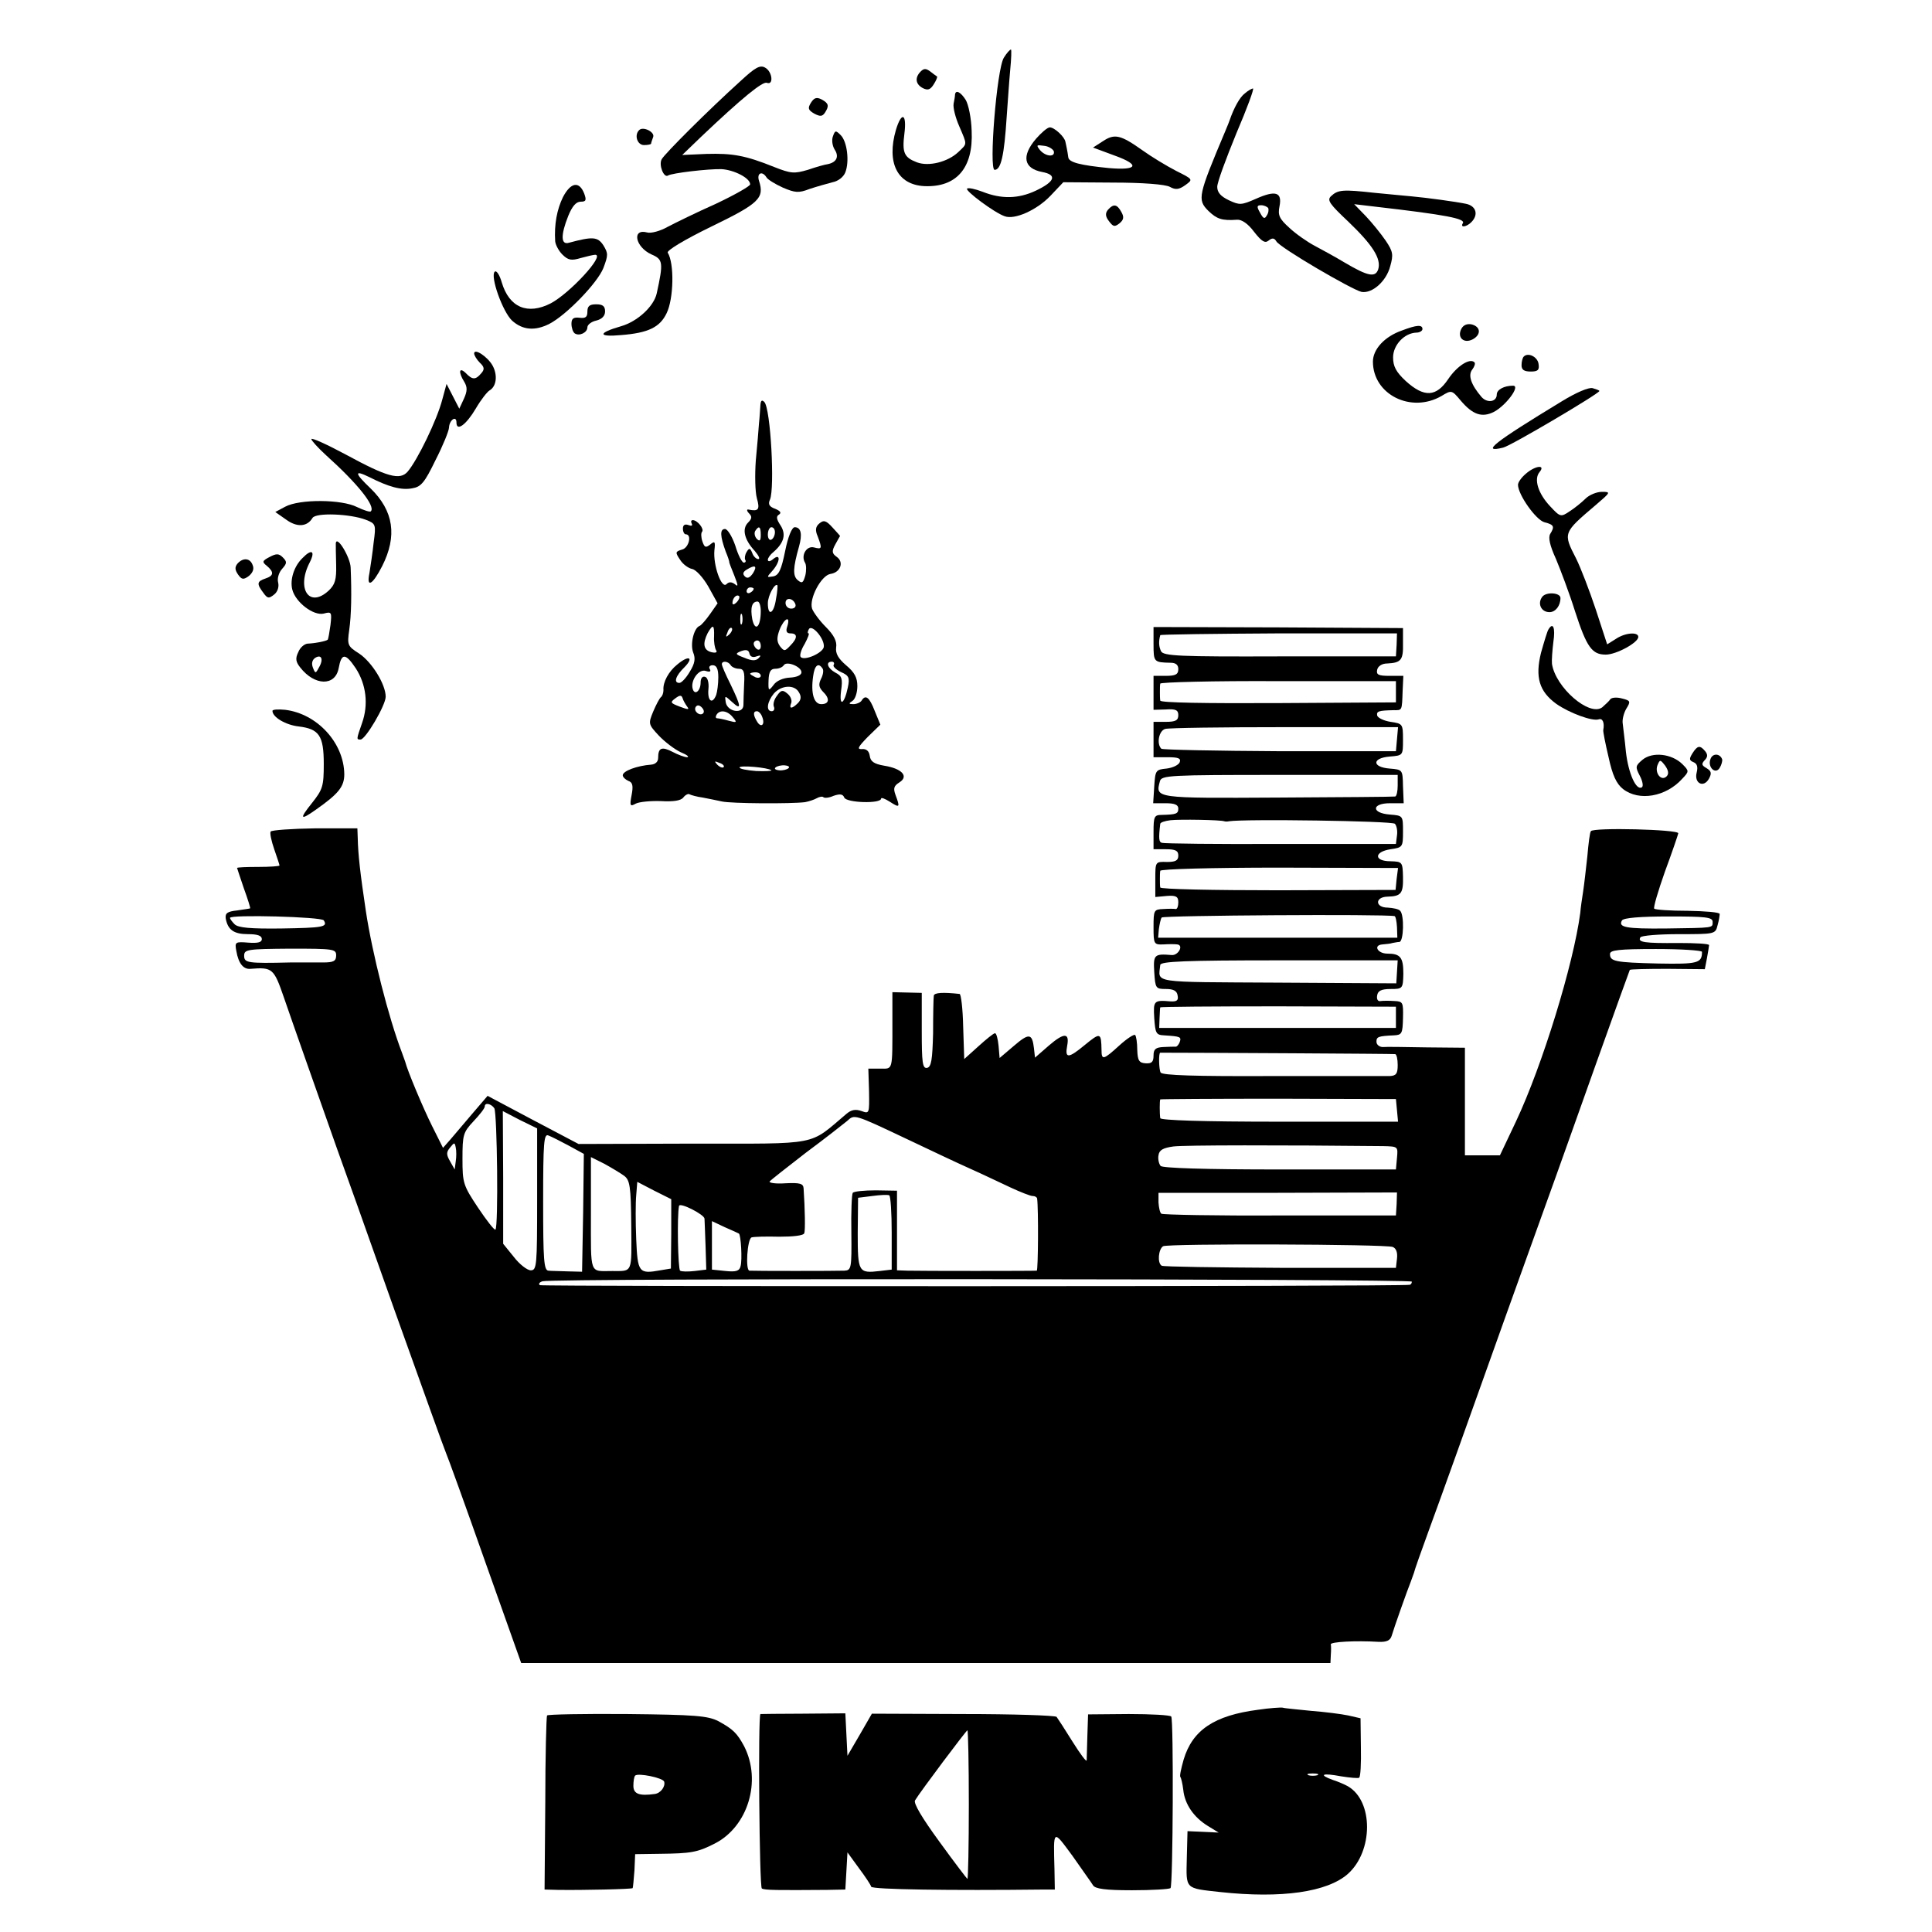
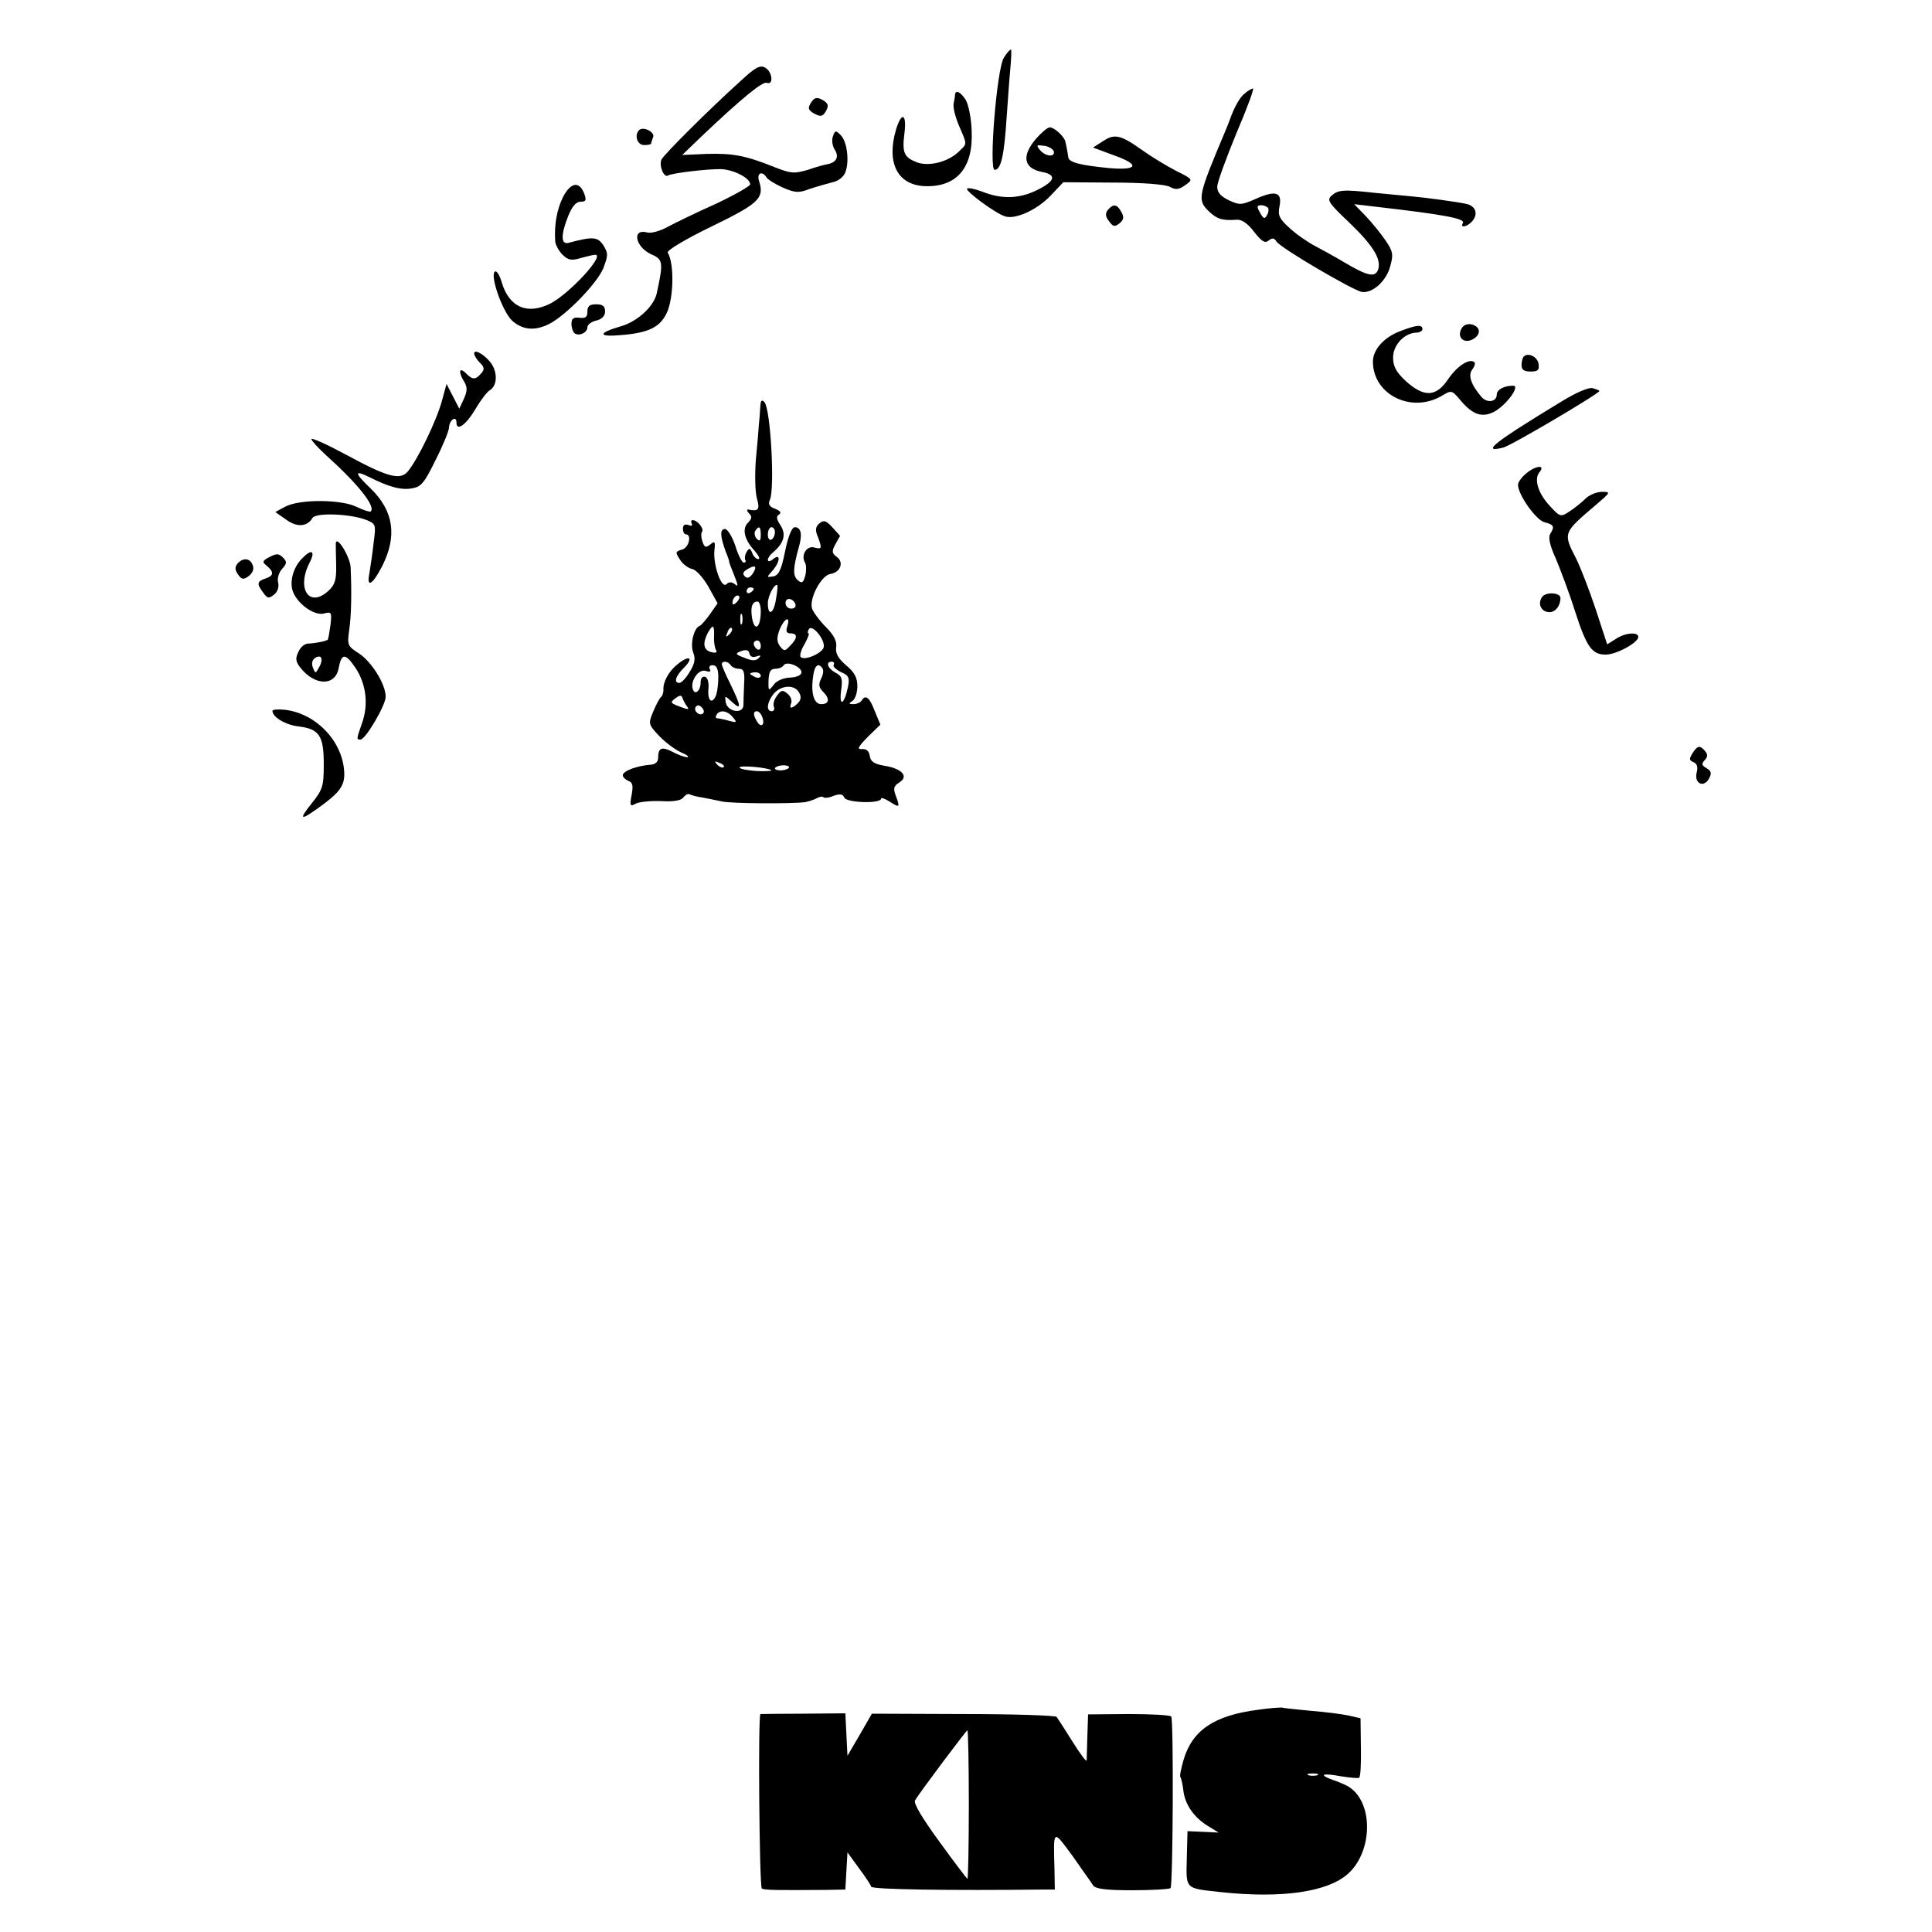
<svg xmlns="http://www.w3.org/2000/svg" version="1.0" width="546pt" height="546pt" viewBox="0 0 546 546" preserveAspectRatio="xMidYMid meet">
  <g transform="translate(0,546) scale(0.1,-0.1)" fill="#000000" stroke="none">
    <path d="M2837 5297 c-20 -31 -43 -317 -26 -317 18 0 27 41 34 150 3 41 7 101 10 133 3 31 4 57 2 57 -3 0 -12 -10 -20 -23z" />
    <path d="M2095 5233 c-93 -84 -216 -207 -225 -223 -9 -16 6 -54 18 -46 11 7 114 19 151 18 35 -2 81 -25 81 -43 0 -5 -44 -30 -97 -55 -54 -24 -115 -54 -136 -65 -21 -12 -47 -19 -58 -16 -44 12 -34 -41 12 -62 33 -14 34 -23 15 -110 -8 -37 -55 -80 -101 -93 -66 -19 -66 -31 0 -25 77 6 110 22 129 62 20 41 22 141 3 171 -3 6 46 36 124 74 134 65 150 80 134 129 -7 22 9 29 21 10 3 -6 24 -19 46 -29 35 -15 45 -16 76 -4 21 7 50 15 65 19 16 3 31 15 36 28 12 31 5 87 -13 105 -14 14 -16 14 -22 -3 -4 -10 -2 -27 5 -38 13 -20 5 -36 -20 -41 -8 -1 -33 -8 -56 -16 -38 -11 -47 -11 -95 8 -82 33 -118 39 -191 37 l-69 -3 54 52 c117 111 173 156 185 152 20 -8 16 32 -5 43 -14 8 -28 0 -67 -36z" />
-     <path d="M2602 5258 c-17 -17 -15 -36 6 -47 14 -7 21 -5 31 11 7 11 11 21 9 22 -2 1 -10 7 -19 14 -12 9 -18 9 -27 0z" />
    <path d="M3518 5196 c-14 -10 -31 -41 -43 -76 -1 -3 -6 -16 -12 -30 -77 -183 -80 -194 -48 -226 24 -23 38 -28 81 -25 13 1 31 -11 48 -34 22 -28 31 -33 41 -25 10 8 16 8 22 -2 10 -18 214 -137 241 -143 30 -5 70 30 81 73 9 32 8 41 -13 72 -13 19 -38 50 -56 69 l-33 34 59 -7 c200 -23 257 -34 248 -47 -8 -13 10 -11 24 3 21 21 14 46 -15 52 -29 6 -109 17 -153 21 -14 1 -61 6 -105 10 -91 10 -104 9 -124 -10 -11 -11 -3 -22 49 -71 69 -66 94 -105 85 -135 -8 -24 -29 -20 -95 19 -25 15 -63 36 -84 47 -21 11 -54 34 -72 51 -29 26 -33 36 -28 61 8 40 -11 46 -67 21 -41 -18 -46 -18 -76 -4 -23 11 -33 22 -33 38 0 13 25 80 54 151 30 70 51 127 47 127 -3 0 -14 -6 -23 -14z m66 -324 c2 -4 1 -14 -4 -21 -6 -11 -10 -9 -19 8 -10 17 -9 21 3 21 8 0 17 -4 20 -8z" />
    <path d="M2699 5193 c0 -5 -2 -16 -4 -26 -2 -11 5 -39 16 -64 23 -54 23 -48 -3 -73 -30 -28 -83 -41 -116 -29 -37 14 -43 27 -36 82 7 56 -8 63 -24 10 -27 -93 4 -155 80 -159 91 -4 139 51 134 156 -1 36 -9 75 -17 88 -14 22 -28 29 -30 15z" />
    <path d="M2292 5170 c-10 -16 -8 -21 9 -31 17 -9 23 -8 30 2 13 20 11 27 -9 38 -14 7 -21 5 -30 -9z" />
    <path d="M1806 5092 c-14 -14 -5 -42 14 -42 11 0 20 2 20 4 0 2 3 11 6 19 5 14 -29 31 -40 19z" />
    <path d="M2928 5068 c-42 -49 -35 -84 17 -94 43 -8 37 -27 -18 -53 -49 -23 -97 -24 -150 -3 -21 8 -40 12 -44 9 -6 -6 77 -68 106 -78 28 -11 91 17 130 58 l36 38 140 -1 c84 0 148 -5 161 -12 16 -9 26 -8 44 5 22 16 22 16 -26 40 -27 14 -70 40 -95 58 -62 44 -79 48 -112 26 l-28 -18 62 -23 c72 -26 64 -42 -17 -35 -81 8 -114 16 -115 31 -1 8 -3 19 -4 24 -1 6 -3 14 -4 19 -2 14 -31 41 -44 41 -7 0 -24 -15 -39 -32z m50 -35 c5 -18 -23 -16 -39 3 -11 14 -10 15 11 12 13 -1 25 -9 28 -15z" />
    <path d="M1591 4903 c-17 -35 -25 -77 -22 -125 1 -10 10 -27 20 -37 17 -17 26 -18 53 -10 18 5 36 9 40 9 29 0 -71 -108 -125 -137 -66 -34 -118 -12 -139 59 -6 21 -15 35 -20 30 -13 -13 22 -112 49 -138 30 -27 65 -30 106 -9 48 25 135 115 152 157 14 37 14 42 0 65 -16 24 -30 25 -97 7 -23 -7 -24 21 -2 76 11 27 22 40 35 40 15 0 17 4 10 23 -14 36 -38 32 -60 -10z" />
    <path d="M3131 4867 c-8 -10 -7 -19 3 -32 12 -16 16 -17 30 -6 12 10 13 18 5 32 -12 22 -22 24 -38 6z" />
    <path d="M1660 4579 c0 -15 -5 -19 -22 -17 -17 2 -23 -2 -23 -17 0 -11 4 -23 9 -27 13 -9 36 2 36 17 0 7 11 16 25 19 16 4 25 13 25 26 0 15 -7 20 -25 20 -19 0 -25 -5 -25 -21z" />
    <path d="M4130 4531 c-13 -25 7 -43 32 -30 24 13 23 35 -2 42 -13 3 -24 -1 -30 -12z" />
    <path d="M3962 4526 c-49 -17 -82 -53 -82 -88 0 -93 108 -147 194 -97 28 17 29 17 54 -13 34 -40 60 -49 94 -32 34 18 76 74 54 74 -25 0 -46 -11 -46 -25 0 -21 -27 -25 -43 -7 -30 35 -39 62 -26 78 6 8 9 17 6 20 -13 13 -49 -10 -74 -47 -34 -51 -68 -53 -120 -6 -28 26 -36 42 -36 67 0 35 32 69 66 70 9 0 17 5 17 10 0 13 -16 12 -58 -4z" />
    <path d="M1340 4461 c0 -5 7 -17 16 -26 13 -12 14 -19 4 -30 -16 -19 -25 -19 -44 1 -19 18 -21 2 -4 -25 9 -15 9 -26 -1 -48 l-13 -28 -18 35 -18 35 -12 -44 c-15 -58 -70 -171 -98 -204 -22 -25 -58 -15 -174 48 -54 29 -98 49 -98 44 0 -4 19 -25 42 -46 89 -80 140 -144 126 -158 -2 -3 -20 3 -39 12 -43 22 -162 23 -203 1 l-28 -15 30 -21 c31 -23 60 -21 75 4 9 16 107 12 151 -5 28 -11 29 -13 22 -64 -3 -29 -9 -68 -12 -87 -9 -43 9 -33 36 20 43 85 33 156 -33 220 -45 43 -47 53 -4 32 55 -28 91 -38 122 -32 25 4 35 16 66 80 21 41 38 83 38 92 1 21 21 35 21 14 0 -27 28 -6 55 40 14 24 32 47 39 51 19 11 23 43 8 70 -14 25 -52 50 -52 34z" />
    <path d="M4306 4452 c-3 -3 -6 -14 -6 -24 0 -13 7 -18 26 -18 20 0 25 4 22 22 -3 20 -30 33 -42 20z" />
    <path d="M4414 4326 c-191 -116 -231 -147 -166 -131 22 5 272 153 272 160 0 2 -9 5 -19 8 -11 3 -46 -12 -87 -37z" />
    <path d="M2149 4315 c-1 -11 -2 -34 -4 -51 -1 -16 -5 -64 -9 -105 -3 -41 -2 -89 3 -107 9 -32 5 -38 -24 -32 -5 1 -5 -4 2 -11 9 -9 8 -15 -3 -26 -18 -18 -10 -49 19 -80 11 -13 16 -23 10 -23 -6 0 -14 8 -17 17 -6 15 -9 15 -16 3 -5 -8 -6 -18 -4 -22 3 -4 1 -8 -4 -8 -5 0 -16 21 -24 48 -9 26 -22 47 -29 47 -15 0 -14 -20 2 -64 6 -14 10 -27 10 -29 -1 -1 6 -18 14 -38 11 -28 12 -34 2 -25 -10 7 -17 7 -24 0 -14 -14 -38 54 -34 96 3 25 1 27 -12 16 -13 -10 -16 -8 -22 9 -4 12 -4 24 -1 27 7 8 -13 33 -26 33 -5 0 -6 -4 -3 -10 3 -6 -1 -7 -9 -4 -11 4 -16 0 -16 -10 0 -9 4 -16 8 -16 18 0 9 -38 -10 -43 -20 -6 -20 -8 -6 -29 8 -13 24 -24 34 -26 11 -2 31 -24 46 -50 l26 -47 -21 -30 c-12 -17 -25 -32 -30 -34 -16 -6 -27 -51 -18 -75 7 -17 5 -31 -10 -55 -10 -17 -23 -31 -29 -31 -17 0 -11 20 15 45 27 28 11 34 -21 7 -24 -19 -41 -50 -39 -72 0 -8 -3 -17 -7 -20 -4 -3 -14 -22 -22 -41 -14 -34 -14 -36 16 -68 17 -18 45 -39 62 -47 17 -7 25 -13 18 -14 -7 0 -26 7 -41 15 -31 16 -41 12 -41 -17 0 -11 -8 -18 -20 -19 -40 -3 -80 -18 -80 -30 0 -5 7 -12 16 -16 12 -4 14 -14 9 -40 -6 -31 -4 -33 12 -24 10 5 42 8 71 7 34 -2 56 1 63 10 6 8 15 12 18 9 4 -2 21 -7 37 -9 16 -3 40 -8 54 -11 25 -6 196 -7 235 -2 11 2 26 7 33 11 7 4 16 6 19 3 3 -3 16 -2 29 4 18 6 26 5 30 -5 6 -15 104 -18 104 -3 0 4 11 0 25 -9 28 -18 29 -16 16 19 -7 19 -5 26 11 36 27 17 7 39 -43 47 -29 5 -39 12 -41 28 -2 14 -10 20 -22 19 -15 -1 -11 6 16 34 l36 35 -16 39 c-15 39 -26 47 -37 29 -3 -5 -14 -10 -23 -10 -14 0 -14 2 -3 9 8 5 14 24 14 42 0 24 -8 39 -32 59 -22 19 -30 33 -28 50 3 17 -6 35 -29 58 -19 19 -36 43 -39 52 -9 28 26 94 52 98 28 4 39 33 18 48 -14 10 -15 16 -4 36 7 13 13 23 13 23 1 0 -9 11 -21 24 -18 20 -25 22 -37 12 -11 -9 -13 -19 -5 -37 13 -35 12 -37 -11 -31 -21 5 -37 -23 -25 -43 4 -6 4 -23 1 -36 -6 -21 -9 -24 -21 -14 -15 12 -14 35 3 95 10 35 6 55 -12 55 -8 0 -19 -27 -27 -67 -11 -54 -18 -69 -34 -72 -19 -3 -19 -3 -2 16 22 25 24 51 2 33 -8 -7 -15 -8 -15 -2 0 5 7 15 16 22 30 26 36 50 20 75 -12 18 -13 26 -4 31 7 5 3 10 -11 16 -17 6 -21 13 -15 26 14 32 2 258 -16 276 -7 7 -10 4 -11 -9z m1 -367 c0 -16 -3 -19 -11 -11 -6 6 -8 16 -5 22 11 17 16 13 16 -11z m40 8 c0 -8 -4 -18 -10 -21 -5 -3 -10 3 -10 14 0 12 5 21 10 21 6 0 10 -6 10 -14z m-62 -116 c-9 -13 -16 -16 -23 -9 -7 7 -5 13 5 19 24 15 31 11 18 -10z m65 -73 c-6 -42 -23 -50 -23 -12 0 22 20 58 27 51 1 -1 0 -19 -4 -39z m-63 29 c0 -3 -4 -8 -10 -11 -5 -3 -10 -1 -10 4 0 6 5 11 10 11 6 0 10 -2 10 -4z m-48 -38 c-7 -7 -12 -8 -12 -2 0 14 12 26 19 19 2 -3 -1 -11 -7 -17z m166 -6 c2 -7 -3 -12 -12 -12 -9 0 -16 7 -16 16 0 17 22 14 28 -4z m-98 -19 c0 -45 -16 -60 -24 -23 -6 33 -1 50 15 50 5 0 9 -12 9 -27z m-53 -35 c-3 -7 -5 -2 -5 12 0 14 2 19 5 13 2 -7 2 -19 0 -25z m128 -8 c-5 -14 -2 -20 9 -20 21 0 20 -14 -1 -35 -15 -16 -17 -16 -29 -1 -9 13 -9 24 -1 46 13 33 32 42 22 10z m-207 -29 c-1 -15 2 -33 6 -39 4 -6 -2 -8 -14 -5 -22 6 -25 24 -10 54 15 26 19 24 18 -10z m43 6 c-10 -9 -11 -8 -5 6 3 10 9 15 12 12 3 -3 0 -11 -7 -18z m267 -36 c-4 -17 -54 -39 -65 -28 -4 4 1 21 11 37 9 17 14 30 11 30 -3 0 -3 5 1 12 9 15 46 -29 42 -51z m-178 3 c0 -8 -4 -12 -10 -9 -5 3 -10 10 -10 16 0 5 5 9 10 9 6 0 10 -7 10 -16z m-12 -29 c12 4 14 3 6 -5 -8 -8 -19 -8 -40 1 -27 10 -27 12 -9 19 14 5 21 3 23 -7 2 -9 10 -12 20 -8z m-73 -25 c3 -5 14 -10 23 -10 14 0 17 -9 15 -42 -1 -24 -2 -51 -2 -61 -1 -26 -45 -19 -50 8 -3 20 -3 20 18 1 27 -25 26 -13 -4 49 -14 28 -25 53 -25 58 0 10 18 9 25 -3z m200 -20 c0 -8 -13 -14 -33 -15 -19 -1 -38 -9 -46 -21 -14 -18 -15 -17 -14 14 1 24 6 32 19 32 10 0 20 4 24 10 8 13 50 -4 50 -20z m91 21 c-3 -4 6 -13 20 -20 23 -10 26 -16 20 -44 -10 -48 -25 -56 -19 -9 5 34 2 42 -16 51 -22 12 -29 31 -10 31 5 0 8 -4 5 -9z m-326 -35 c0 -19 -3 -41 -6 -50 -11 -28 -25 -17 -22 16 2 18 -2 33 -9 35 -8 3 -13 -4 -13 -16 0 -23 -16 -37 -22 -19 -8 23 16 58 36 52 12 -4 16 -2 12 5 -4 6 0 11 8 11 11 0 16 -10 16 -34z m295 24 c3 -5 1 -18 -5 -29 -7 -15 -6 -23 5 -35 21 -20 19 -36 -4 -36 -21 0 -30 31 -23 79 4 31 15 40 27 21z m-175 -20 c0 -5 -7 -7 -15 -4 -8 4 -15 8 -15 10 0 2 7 4 15 4 8 0 15 -4 15 -10z m108 -47 c7 -11 6 -21 -3 -30 -17 -17 -26 -17 -19 0 3 8 -2 20 -11 27 -13 11 -18 10 -29 -6 -8 -10 -12 -24 -9 -31 3 -7 0 -13 -6 -13 -17 0 -13 27 6 50 21 24 59 26 71 3z m-316 -40 c7 -9 3 -9 -21 0 -26 10 -28 12 -13 23 13 10 18 10 21 1 2 -7 8 -17 13 -24z m45 -19 c-9 -9 -28 6 -21 18 4 6 10 6 17 -1 6 -6 8 -13 4 -17z m84 -11 c13 -15 11 -16 -11 -10 -14 4 -29 7 -33 7 -5 0 -5 5 -2 10 9 15 31 12 46 -7z m83 1 c9 -22 -3 -32 -14 -14 -12 19 -12 30 -1 30 5 0 12 -7 15 -16z m-109 -142 c-3 -3 -11 0 -18 7 -9 10 -8 11 6 5 10 -3 15 -9 12 -12z m135 -9 c2 -2 -17 -3 -43 -2 -26 2 -47 6 -47 10 0 7 81 0 90 -8z m50 9 c0 -4 -9 -8 -20 -9 -11 -1 -20 2 -20 5 0 4 9 8 20 9 11 1 20 -2 20 -5z" />
    <path d="M4312 4121 c-12 -10 -22 -24 -22 -31 0 -28 51 -100 75 -106 27 -7 29 -12 16 -33 -6 -10 -1 -33 16 -70 13 -31 38 -97 54 -148 33 -102 48 -123 87 -123 30 0 92 34 92 50 0 15 -38 12 -64 -6 l-24 -15 -32 98 c-18 54 -43 119 -56 145 -37 72 -37 72 56 151 42 36 43 37 17 37 -15 0 -36 -9 -46 -19 -11 -11 -31 -27 -45 -36 -25 -17 -27 -16 -55 14 -34 36 -47 77 -30 97 18 22 -13 18 -39 -5z" />
    <path d="M949 3925 c0 -5 0 -33 1 -61 1 -42 -3 -56 -21 -73 -55 -51 -92 5 -54 79 17 33 6 40 -20 13 -24 -23 -36 -61 -29 -89 9 -36 60 -75 89 -68 22 6 23 4 19 -32 -3 -21 -6 -40 -8 -42 -5 -4 -34 -10 -57 -11 -9 -1 -21 -11 -26 -24 -9 -18 -7 -28 6 -44 40 -51 98 -53 108 -2 8 44 19 44 48 1 30 -46 37 -103 18 -156 -16 -46 -16 -46 -4 -46 14 0 71 97 71 121 0 35 -39 98 -75 122 -33 21 -34 24 -28 67 6 42 7 104 4 176 -1 29 -39 92 -42 69z m-48 -352 c-9 -17 -10 -17 -17 1 -4 11 -2 21 7 27 18 11 24 -5 10 -28z" />
    <path d="M762 3886 c-21 -11 -22 -14 -8 -25 21 -18 20 -28 -4 -36 -24 -8 -25 -15 -6 -40 12 -17 16 -17 31 -5 10 8 14 22 11 34 -3 11 2 28 11 38 14 16 15 20 2 33 -11 11 -18 11 -37 1z" />
    <path d="M671 3867 c-8 -10 -7 -18 2 -31 10 -14 15 -15 30 -4 11 9 16 20 11 31 -7 20 -27 22 -43 4z" />
    <path d="M4359 3774 c-15 -19 -4 -44 20 -44 17 0 31 18 31 40 0 15 -39 18 -51 4z" />
-     <path d="M3260 3639 c0 -50 1 -51 48 -52 15 0 22 -6 22 -18 0 -15 -8 -19 -35 -19 l-35 0 0 -48 0 -48 35 1 c28 2 35 -2 35 -16 0 -15 -8 -19 -35 -19 l-35 0 0 -50 0 -50 40 0 c30 0 38 -3 34 -14 -3 -8 -20 -16 -37 -18 -31 -3 -32 -5 -35 -50 l-3 -48 35 0 c25 0 36 -4 36 -15 0 -15 -6 -17 -47 -18 -21 0 -23 -5 -23 -48 l0 -49 35 0 c27 0 35 -4 35 -18 0 -14 -8 -18 -32 -18 -33 1 -33 1 -33 -49 l0 -50 33 3 c26 2 32 -2 32 -18 0 -11 -3 -19 -7 -19 -5 1 -20 1 -35 0 -27 -1 -28 -3 -28 -51 0 -48 1 -50 28 -49 15 1 32 1 39 0 19 -2 3 -32 -16 -30 -49 4 -52 1 -49 -48 3 -46 4 -48 33 -48 21 0 31 -5 33 -18 3 -14 -2 -18 -20 -17 -47 4 -49 2 -46 -47 3 -43 5 -48 28 -49 46 -3 49 -4 44 -19 -3 -8 -9 -14 -12 -13 -4 0 -19 0 -34 -1 -22 -1 -28 -6 -28 -24 0 -18 -5 -23 -22 -22 -19 1 -23 8 -24 38 0 20 -3 39 -6 42 -3 3 -23 -10 -44 -29 -46 -42 -51 -43 -51 -13 -1 49 -3 50 -47 14 -47 -39 -57 -39 -50 -2 7 37 -9 37 -52 0 l-39 -34 -3 27 c-5 42 -14 43 -57 6 l-40 -34 -3 35 c-2 19 -6 35 -10 35 -4 0 -25 -17 -47 -37 l-40 -36 -3 92 c-1 50 -6 91 -10 92 -46 5 -72 4 -73 -5 -1 -6 -2 -54 -2 -106 -2 -76 -5 -95 -17 -98 -13 -2 -15 15 -15 105 l0 107 -41 1 -42 1 0 -81 c0 -145 2 -135 -35 -135 l-33 0 2 -64 c1 -63 1 -64 -21 -56 -17 6 -29 4 -43 -8 -108 -91 -71 -84 -434 -84 l-323 -1 -129 68 -128 68 -42 -49 c-22 -26 -51 -60 -62 -73 l-22 -25 -31 62 c-25 50 -70 157 -76 182 -1 3 -5 14 -9 25 -38 99 -84 281 -102 400 -16 107 -22 160 -23 207 l-1 27 -120 0 c-66 -1 -122 -5 -125 -9 -3 -4 2 -27 10 -50 8 -23 15 -44 15 -46 0 -2 -27 -4 -60 -4 -33 0 -60 -1 -60 -3 0 -1 9 -27 19 -57 11 -30 19 -56 18 -57 -1 -1 -18 -3 -37 -6 -28 -3 -34 -8 -32 -23 6 -32 23 -44 63 -44 26 0 39 -4 39 -14 0 -9 -11 -12 -38 -10 -37 3 -39 2 -34 -24 6 -35 20 -52 40 -50 62 5 66 1 94 -80 25 -73 96 -274 150 -427 14 -38 87 -243 162 -455 76 -212 141 -394 146 -405 5 -11 55 -149 111 -308 l102 -287 1143 0 1144 0 1 23 c1 12 1 25 0 30 -1 7 70 11 135 7 23 -1 33 4 37 17 6 21 45 131 54 153 3 8 7 20 9 25 1 6 20 60 42 120 40 109 91 252 217 605 37 102 88 246 115 320 27 74 90 252 141 395 51 143 94 262 95 264 2 2 50 3 107 3 l105 -1 6 31 c3 17 6 34 6 37 0 4 -39 6 -87 6 -95 -1 -116 2 -107 16 3 5 52 9 109 9 101 0 103 0 109 25 4 14 6 28 6 32 0 5 -41 8 -90 9 -50 0 -92 3 -95 6 -3 3 11 50 30 104 20 54 37 104 38 109 2 11 -241 17 -247 6 -3 -3 -7 -36 -10 -71 -4 -36 -9 -81 -12 -100 -3 -19 -7 -46 -8 -60 -19 -144 -107 -431 -182 -590 l-45 -95 -50 0 -49 0 0 152 0 152 -107 1 c-60 1 -116 2 -125 1 -10 0 -18 7 -18 15 0 14 5 16 49 18 23 1 25 5 26 49 1 44 0 47 -24 48 -14 1 -32 1 -39 0 -8 -2 -12 5 -10 16 2 13 12 18 38 18 34 0 35 1 36 43 0 46 -8 57 -45 57 -28 0 -41 24 -14 26 10 1 23 2 28 4 6 1 15 3 20 3 12 2 14 76 2 88 -4 5 -20 8 -35 9 -36 0 -37 30 -1 31 39 1 45 9 44 56 -1 42 -2 43 -35 44 -48 0 -47 27 0 34 34 5 35 6 35 50 0 45 0 45 -37 48 -53 4 -52 32 0 32 l39 0 -2 48 c-1 47 -1 47 -38 50 -50 4 -50 30 1 34 37 3 37 3 37 48 0 44 -1 45 -35 50 -19 3 -36 11 -38 18 -2 12 4 14 46 15 25 0 24 -3 26 55 l2 42 -39 0 c-31 0 -38 3 -35 17 2 10 13 18 29 18 39 2 45 10 44 57 l0 43 -353 2 -352 1 0 -49z m687 -1 l-2 -33 -328 0 c-285 -1 -330 1 -336 15 -6 13 -7 27 -2 45 0 2 151 4 335 5 l334 0 -1 -32z m-2 -133 l0 -30 -332 -2 c-207 -1 -333 1 -334 7 -1 6 -1 17 -1 25 0 8 0 19 1 23 0 4 151 8 334 7 l332 0 0 -30z m3 -134 l-3 -34 -328 0 c-180 1 -331 4 -335 7 -14 14 -7 51 11 56 10 3 162 5 338 5 l320 0 -3 -34z m2 -131 c0 -16 -3 -30 -7 -31 -5 -1 -154 -2 -333 -3 -347 -2 -345 -2 -332 46 4 17 27 18 338 18 l334 0 0 -30z m-490 -101 c3 -1 9 -1 13 0 43 7 461 1 469 -7 5 -5 8 -20 6 -33 l-3 -24 -325 0 c-179 -1 -330 1 -336 3 -9 2 -10 12 -5 54 1 4 13 8 29 10 26 3 142 1 152 -3z m487 -163 l-3 -31 -332 -1 c-183 0 -333 3 -333 8 -1 4 -1 15 -1 23 0 8 0 19 1 24 0 5 148 9 336 9 l336 -1 -4 -31z m-6 -105 c3 0 6 -14 7 -31 l1 -30 -338 0 -338 0 2 24 c2 14 5 29 8 33 4 6 629 10 658 4z m-3026 -12 c12 -19 -2 -21 -121 -23 -86 -1 -121 2 -131 12 -7 7 -13 15 -13 18 0 10 259 3 265 -7z m3925 -4 c0 -18 6 -17 -133 -19 -111 -1 -135 3 -123 23 5 7 51 11 132 11 104 0 124 -2 124 -15z m-3890 -95 c0 -16 -7 -20 -37 -20 -21 0 -63 0 -93 0 -121 -3 -130 -1 -130 19 0 18 9 19 130 20 123 0 130 -1 130 -19z m3860 10 c0 -32 -12 -35 -123 -33 -124 3 -137 6 -137 27 0 11 24 14 130 14 72 0 130 -4 130 -8z m-862 -57 l-2 -32 -336 2 c-363 2 -336 -2 -331 50 1 10 70 13 336 13 l335 0 -2 -33z m-3 -128 l0 -30 -334 0 -335 0 1 28 c1 15 1 28 2 30 1 2 151 3 334 3 l332 -1 0 -30z m-2 -104 c4 -1 7 -14 7 -31 0 -24 -4 -30 -22 -31 -13 0 -162 0 -332 0 -219 -1 -311 2 -316 10 -5 9 -6 56 -1 56 116 0 658 -3 664 -4z m5 -159 l3 -32 -335 0 c-217 0 -336 4 -337 10 -2 13 -2 49 0 53 0 1 151 2 333 2 l333 -1 3 -32z m-2551 6 c8 -14 12 -338 3 -343 -3 -2 -25 26 -49 62 -42 63 -44 70 -44 138 0 68 2 75 31 106 18 19 32 37 32 42 0 12 18 8 27 -5z m121 -258 c0 -187 -1 -200 -18 -200 -10 0 -32 17 -48 38 l-30 37 0 187 -1 188 48 -25 49 -24 0 -201z m1047 170 c61 -29 139 -66 175 -82 36 -16 88 -41 116 -54 28 -13 56 -24 62 -24 7 0 12 -3 13 -7 4 -29 3 -203 -1 -204 -8 -1 -330 -1 -365 0 l-30 1 0 113 0 112 -60 1 c-33 0 -62 -3 -65 -7 -3 -4 -5 -55 -4 -113 1 -101 0 -106 -20 -107 -23 -1 -256 -1 -268 0 -12 1 -6 90 6 94 6 2 41 3 78 2 39 0 69 3 71 10 3 8 2 67 -2 127 -1 13 -10 16 -51 14 -27 -2 -47 1 -45 5 3 4 49 40 102 81 54 40 106 81 117 90 21 19 17 21 171 -52z m-957 -18 l42 -23 -2 -166 -3 -167 -40 1 c-22 1 -47 1 -55 2 -13 1 -15 30 -15 195 0 168 2 193 15 187 8 -3 34 -16 58 -29z m-320 -44 l-3 -23 -13 23 c-11 19 -11 26 0 39 12 15 13 15 16 0 2 -9 2 -27 0 -39z m2620 43 c43 -1 43 -1 40 -33 l-3 -33 -328 0 c-215 0 -332 4 -337 10 -5 6 -8 20 -6 30 2 15 13 21 42 25 31 4 308 4 592 1z m-2144 -84 c16 -12 19 -29 20 -140 1 -137 5 -129 -54 -129 -65 0 -60 -14 -60 162 l0 160 38 -19 c20 -11 45 -26 56 -34z m133 -164 l-1 -98 -30 -5 c-61 -11 -64 -6 -68 88 -2 48 -2 104 0 124 l3 38 48 -25 48 -24 0 -98z m623 3 l0 -104 -34 -4 c-60 -7 -62 -3 -62 107 l1 100 40 5 c22 3 43 4 48 2 4 -2 7 -50 7 -106z m1427 81 l-2 -32 -328 0 c-180 -1 -331 2 -335 5 -4 3 -7 17 -8 32 l0 27 337 0 337 1 -1 -33z m-1956 -41 c0 -6 2 -41 3 -78 l2 -66 -33 -4 c-18 -2 -37 -2 -41 1 -6 5 -9 154 -3 183 2 11 71 -24 72 -36z m97 -42 c6 -3 10 -75 5 -92 -3 -14 -13 -17 -42 -14 l-39 4 0 68 0 69 36 -17 c21 -9 38 -17 40 -18z m1848 -38 c10 -4 14 -16 12 -33 l-3 -26 -327 0 c-179 1 -330 3 -335 6 -13 8 -9 47 4 55 13 8 628 6 649 -2z m54 -98 c0 -5 -3 -9 -7 -9 -23 -5 -2450 -5 -2457 -1 -5 3 -2 8 7 11 25 9 2457 7 2457 -1z" />
-     <path d="M4376 3681 c-3 -4 -12 -34 -21 -66 -17 -69 -5 -109 43 -144 37 -26 102 -50 120 -44 11 4 17 -9 13 -30 -1 -4 6 -39 15 -77 11 -51 22 -75 41 -90 45 -35 121 -22 167 29 20 21 20 22 0 42 -30 29 -84 35 -112 12 -20 -17 -21 -20 -8 -45 8 -15 11 -30 6 -33 -16 -10 -38 39 -45 100 -3 33 -8 69 -9 80 -2 11 3 30 10 42 13 21 12 23 -12 29 -14 4 -29 3 -33 -2 -3 -5 -14 -15 -23 -23 -36 -27 -132 56 -142 123 -1 10 1 38 4 62 6 40 -1 57 -14 35z m334 -415 c-15 -15 -34 9 -26 31 7 17 8 17 22 -1 9 -13 11 -23 4 -30z" />
    <path d="M770 3451 c0 -18 38 -40 74 -44 58 -7 71 -26 71 -106 0 -63 -3 -72 -33 -110 -37 -46 -34 -51 11 -19 64 45 80 65 80 100 -1 89 -77 171 -167 182 -20 2 -36 1 -36 -3z" />
    <path d="M4783 3331 c-10 -16 -9 -20 3 -25 10 -4 13 -13 9 -29 -8 -31 20 -45 35 -17 8 15 6 21 -7 29 -14 8 -15 12 -6 22 9 9 10 16 2 26 -15 18 -22 16 -36 -6z" />
-     <path d="M4834 3315 c-9 -23 14 -45 26 -25 5 8 8 19 7 24 -6 17 -27 18 -33 1z" />
    <path d="M3555 628 c-123 -16 -185 -57 -210 -141 -7 -25 -12 -47 -9 -49 2 -3 6 -19 8 -36 4 -41 30 -78 69 -102 l31 -19 -44 2 -44 2 -2 -77 c-2 -88 -6 -84 94 -95 174 -19 303 0 361 51 72 64 73 206 0 248 -7 4 -27 13 -43 18 -41 15 -29 20 24 10 25 -4 48 -6 51 -4 4 2 6 41 5 86 l-1 82 -35 8 c-19 4 -66 10 -105 13 -38 4 -74 7 -80 9 -5 1 -37 -1 -70 -6z m168 -185 c-7 -2 -19 -2 -25 0 -7 3 -2 5 12 5 14 0 19 -2 13 -5z" />
-     <path d="M1546 612 c-2 -4 -5 -116 -5 -249 l-2 -243 38 -1 c70 -1 208 2 211 5 1 2 3 24 5 50 l2 46 70 1 c88 1 106 4 155 29 94 48 133 177 83 275 -20 37 -31 48 -73 71 -30 15 -65 18 -257 20 -123 1 -225 -1 -227 -4z m331 -187 c4 -14 -10 -33 -27 -35 -43 -6 -60 0 -60 23 0 13 2 26 5 29 8 8 78 -6 82 -17z" />
    <path d="M2149 616 c-7 -5 -3 -489 4 -493 8 -5 44 -5 184 -4 l52 1 3 52 3 53 32 -44 c18 -24 34 -48 35 -53 3 -8 225 -11 486 -8 l33 0 -1 58 c-3 114 -5 113 51 37 27 -39 54 -76 58 -83 6 -10 35 -14 110 -14 57 0 105 3 109 6 7 7 9 475 2 485 -3 4 -57 7 -120 7 l-115 -1 -2 -60 c-1 -33 -2 -64 -2 -70 -1 -5 -18 18 -40 53 -21 34 -42 66 -45 70 -4 4 -123 8 -265 8 l-257 1 -34 -59 -35 -60 -3 60 -3 60 -119 -1 c-66 0 -121 -1 -121 -1z m589 -256 c0 -116 -2 -210 -4 -210 -1 0 -37 47 -79 105 -49 67 -74 109 -69 117 15 25 145 198 148 198 2 0 4 -94 4 -210z" />
  </g>
</svg>